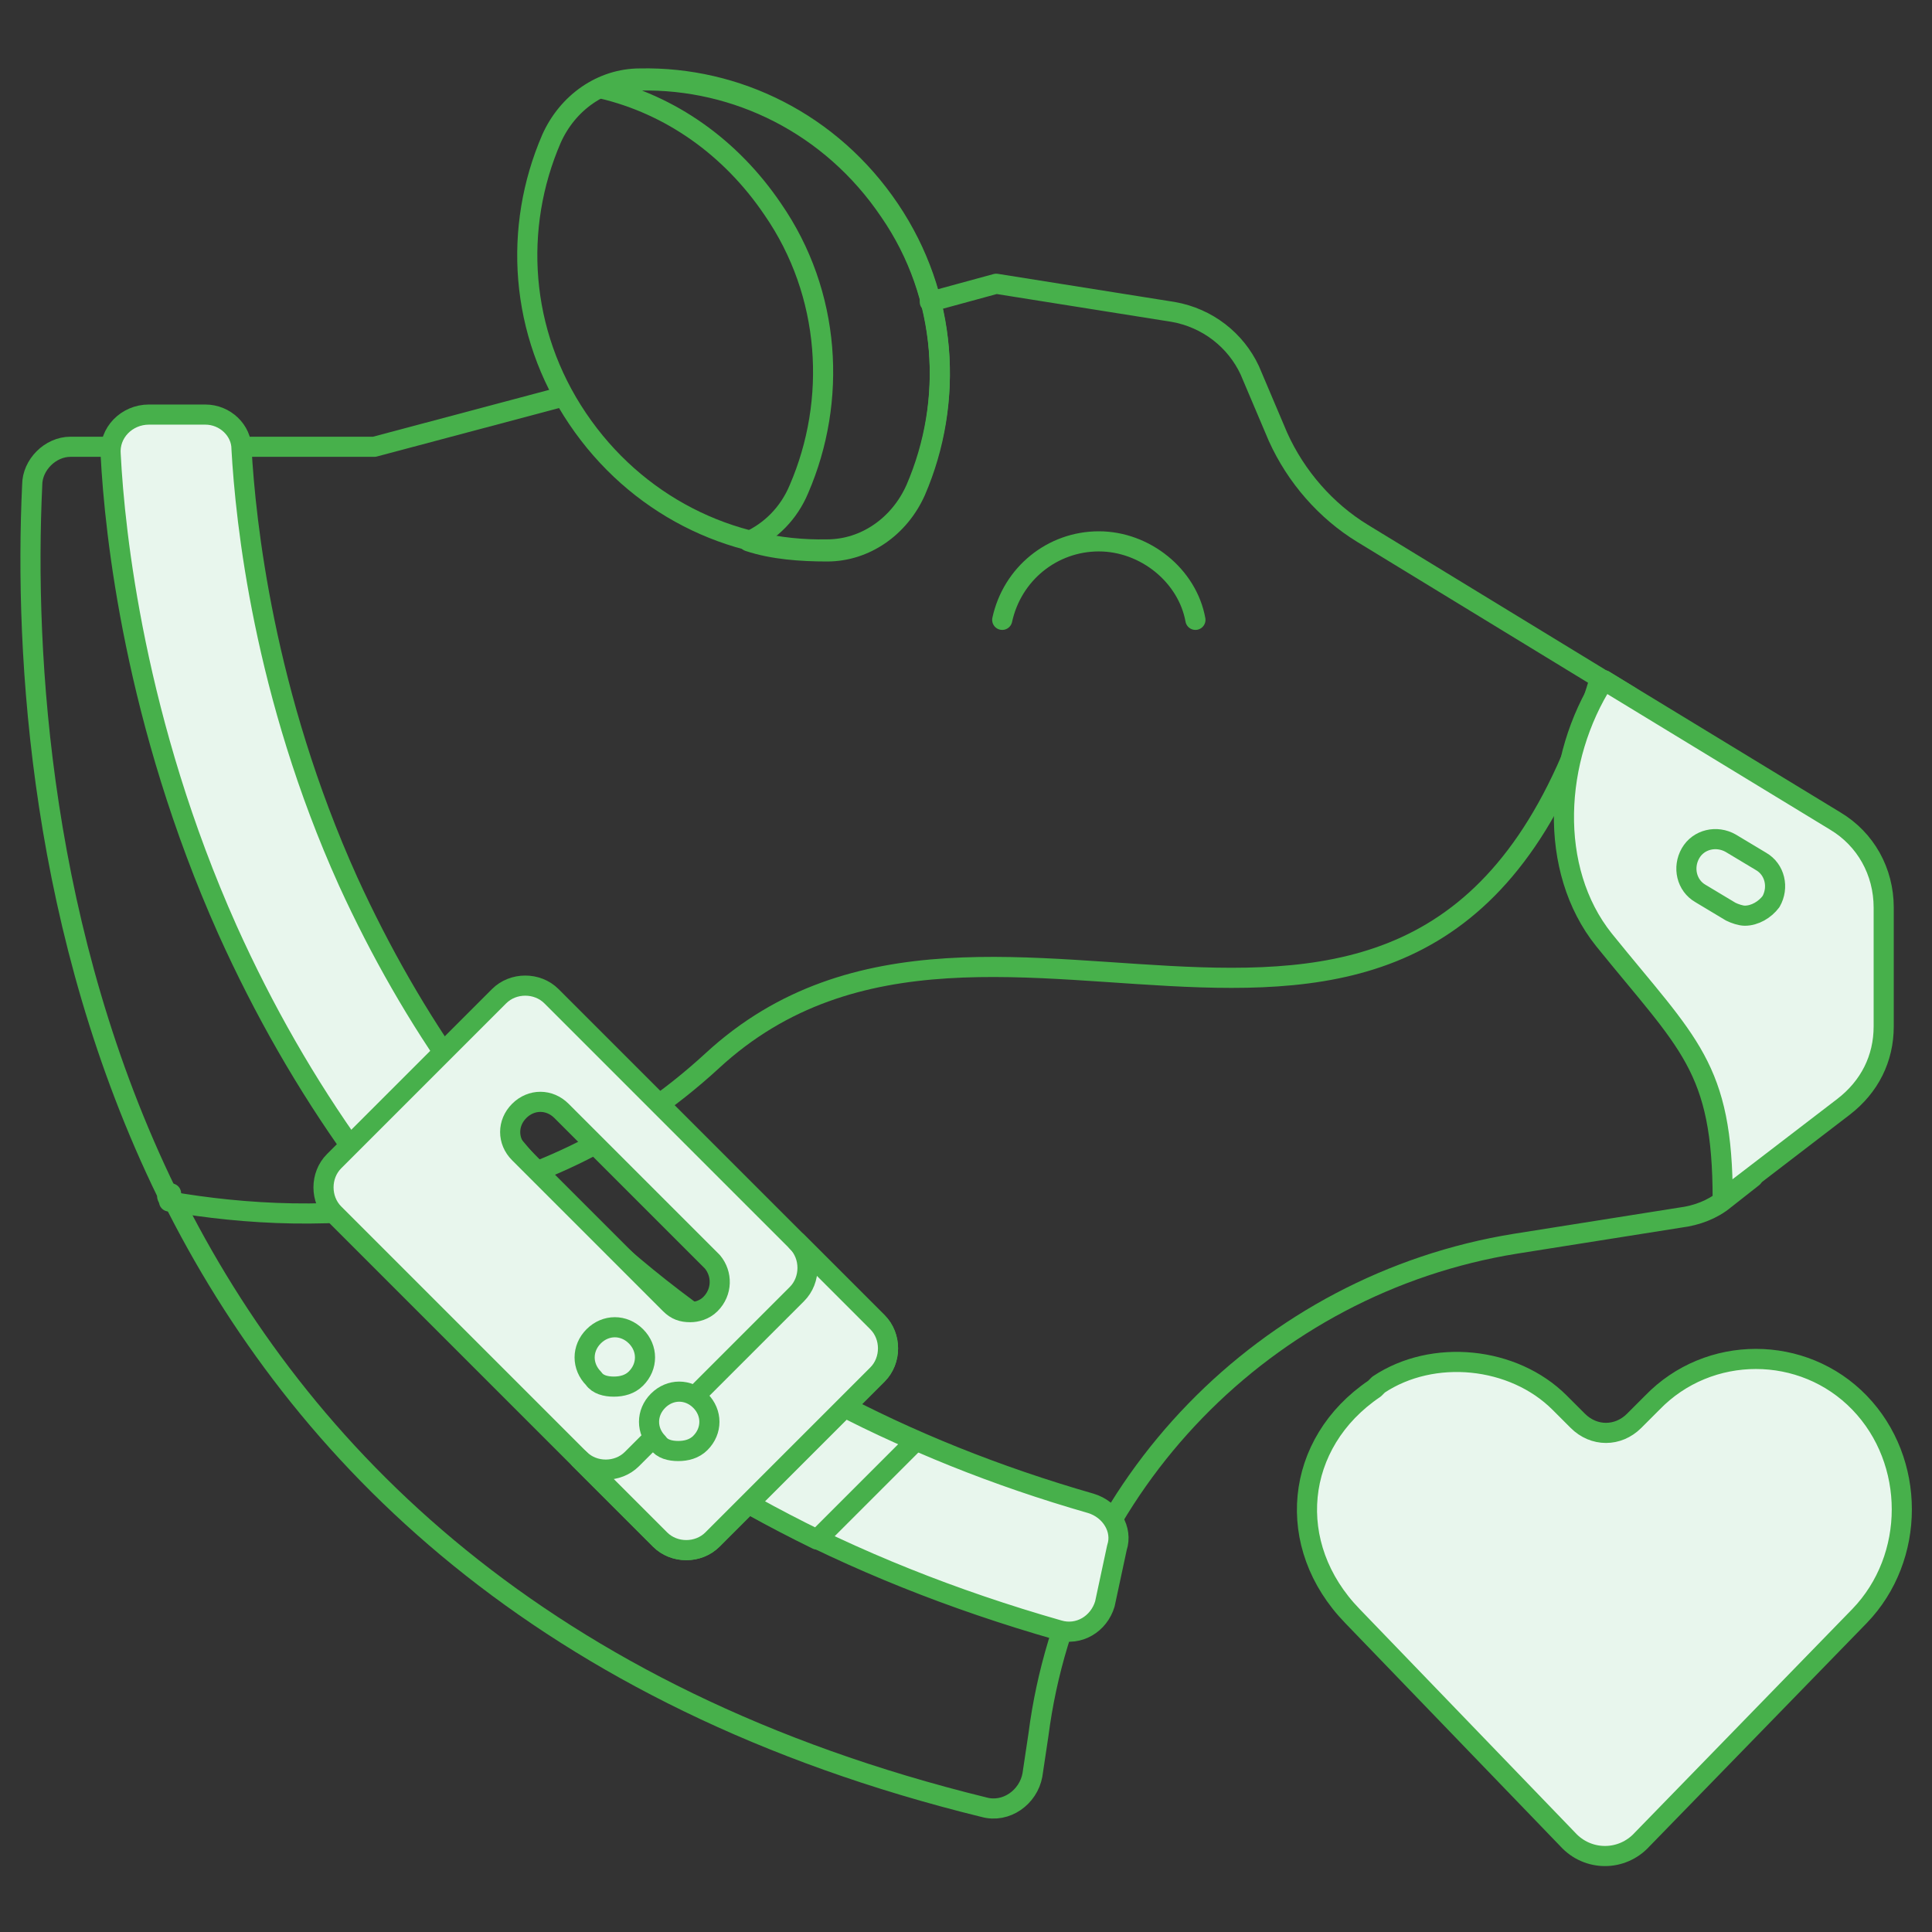
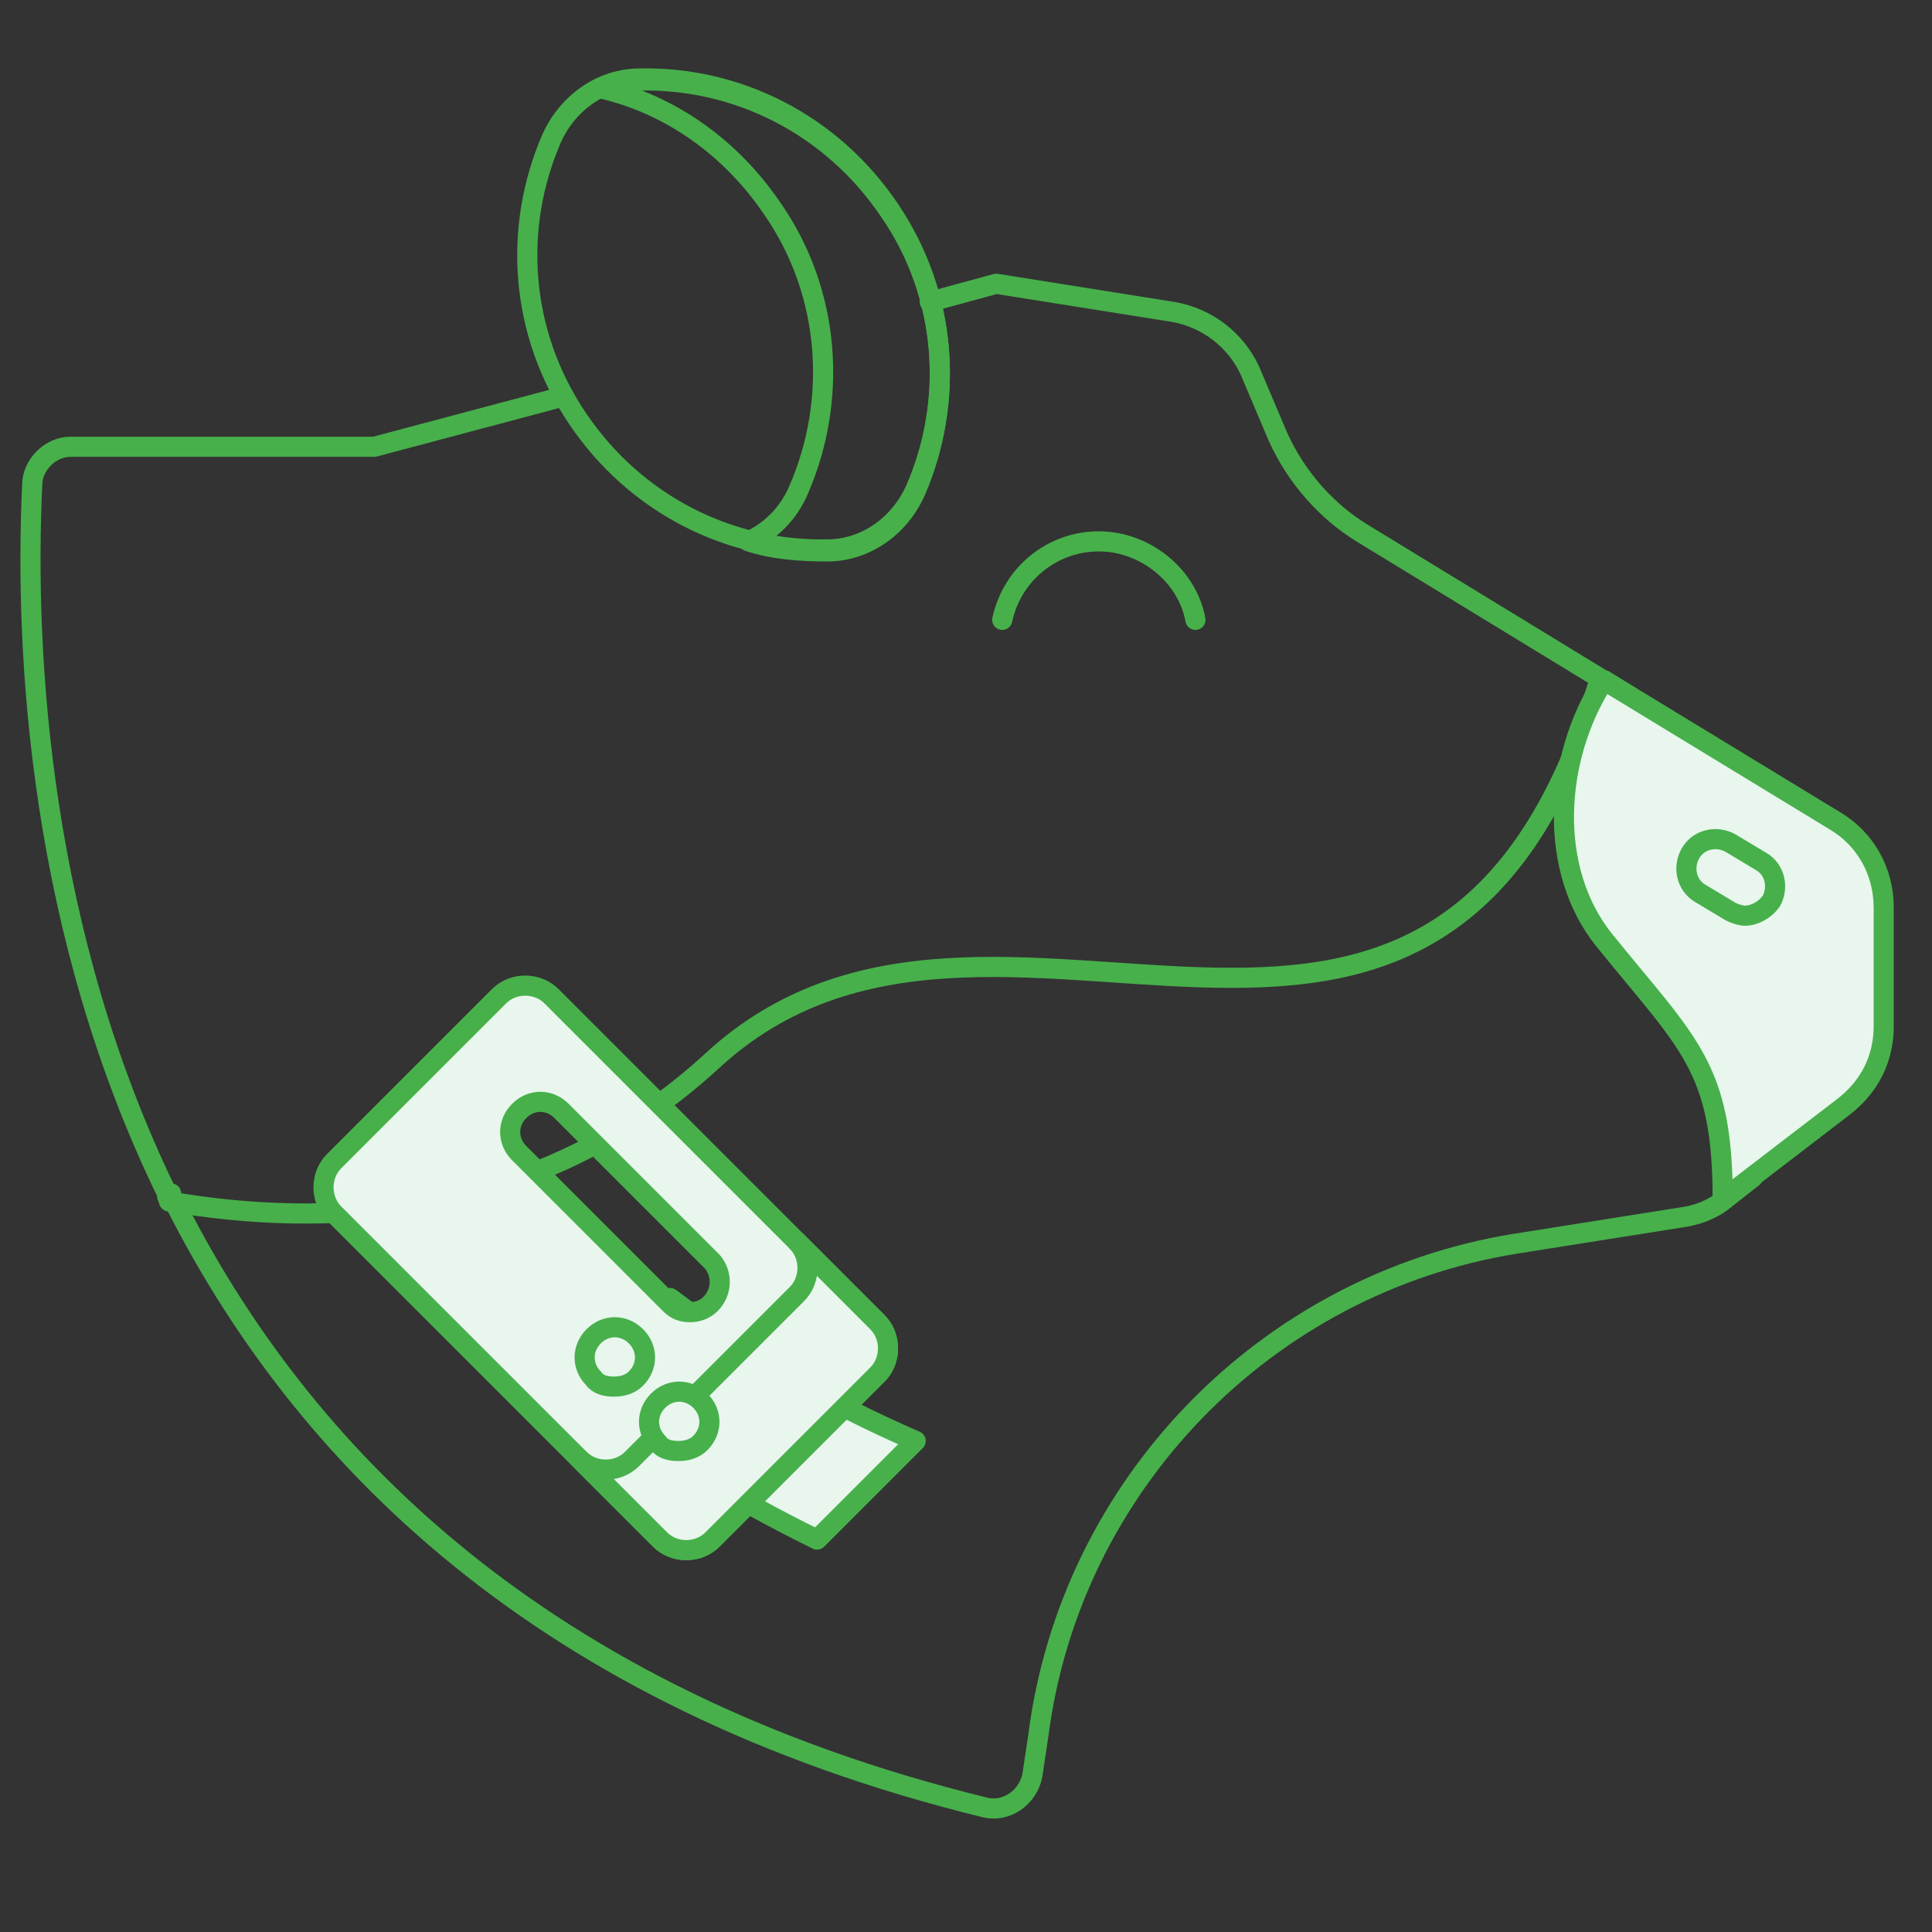
<svg xmlns="http://www.w3.org/2000/svg" viewBox="0 0 96 96">
  <rect x="0" y="0" width="96" height="96" fill="#333333" stroke="none" />
  <path fill="none" stroke="#47B04B" stroke-linecap="round" stroke-linejoin="round" stroke-miterlimit="10" d="M79.7 33.8l1.3.8-.1.1c-2.3 3.7-2.3 8.3 0 11.1.5.7 1 1.2 1.5 1.8 3 3.6 4.6 5.5 4.7 10.9h0l-1.4 1.1c-.6.5-1.4.8-2.2.9l-8.2 1.3c-12.4 2-22.1 12-23.7 24.4l-.3 2c-.2 1.1-1.3 1.9-2.4 1.6-22-5.4-34-17.5-40.4-30.4v-.1m78.6-.8" />
  <path fill="none" stroke="#47B04B" stroke-linecap="round" stroke-linejoin="round" stroke-miterlimit="10" d="M46.2 15l3.3-.9 8.8 1.4c1.7.3 3.1 1.4 3.8 2.9l1.4 3.3c.9 2 2.4 3.7 4.2 4.8l11.8 7.2c-8.1 27.2-30.1 6.1-44.1 19-8.8 8.1-19.5 8.3-27 7 0-.1-.1-.2-.1-.3v-.1C2 46.4 1.2 32.6 1.6 24.1c0-1 .9-1.9 1.9-1.9h15.1l9.4-2.5m51.7 14.1" />
  <path fill="#E8F6ED" stroke="#47B04B" stroke-linecap="round" stroke-linejoin="round" stroke-miterlimit="10" d="M93.6 45.1V51c0 1.6-.7 3-2 4l-6 4.6c0-6.6-1.7-7.7-5.9-12.9-2.8-3.5-2.5-9 0-12.9l11.5 7c1.5.9 2.4 2.5 2.4 4.3h0zm0 0" />
  <path fill="none" stroke="#47B04B" stroke-linecap="round" stroke-linejoin="round" stroke-miterlimit="10" d="M44.2 10.4c2.9 4.3 3.2 9.5 1.3 13.9-.8 1.8-2.5 3-4.4 3-4.8.1-9.5-2.2-12.4-6.5-2.9-4.3-3.2-9.5-1.3-13.9.8-1.8 2.5-3 4.4-3 4.8-.1 9.5 2.2 12.4 6.5h0zm0 0" />
  <path fill="none" stroke="#47B04B" stroke-linecap="round" stroke-linejoin="round" stroke-miterlimit="10" d="M45.5 24.4c-.8 1.8-2.5 3-4.4 3-1.3 0-2.7-.1-3.9-.5 1.1-.5 2-1.4 2.5-2.6 1.9-4.4 1.6-9.7-1.3-13.9-2.1-3.1-5.1-5.2-8.5-6 .6-.3 1.2-.4 1.9-.4 4.8-.1 9.5 2.2 12.4 6.5 2.9 4.2 3.2 9.5 1.3 13.9h0zm0 0" />
-   <path fill="#E8F6ED" stroke="#47B04B" stroke-linecap="round" stroke-linejoin="round" stroke-miterlimit="10" d="M92.4 80.3c2.8-2.9 2.8-7.7 0-10.6-2.8-2.9-7.5-2.9-10.3 0l-.9.9c-.8.8-2 .8-2.8 0l-.9-.9c-2.3-2.3-6.3-2.7-9-.9l-.2.2c-4 2.7-4.5 7.8-1.1 11.3l10.7 11.1c1 1.1 2.7 1.1 3.7 0l10.8-11.1zm0 0M54.9 79.7c-.3 1-1.3 1.6-2.3 1.3-10.5-3-19.5-7.8-26.7-14.4-6.1-5.6-11-12.4-14.6-20.4-4.6-10.3-5.6-19.7-5.8-23.6-.1-1.1.8-2 1.9-2h2.8c1 0 1.8.8 1.8 1.7.2 3.6 1.1 12.2 5.3 21.5 3.2 7 7.5 13.1 13 18.1 6.5 5.8 14.5 10.1 23.9 12.8 1 .3 1.6 1.3 1.3 2.2l-.6 2.8zm0 0" />
  <path fill="#E8F6ED" stroke="#47B04B" stroke-linecap="round" stroke-linejoin="round" stroke-miterlimit="10" d="M45.5 71.6l-4.9 4.9c-4.3-2.1-8.3-4.6-11.9-7.4l4.6-4.6c3.7 2.8 7.8 5.2 12.2 7.1h0zm0 0" />
  <path fill="#E8F6ED" stroke="#47B04B" stroke-linecap="round" stroke-linejoin="round" stroke-miterlimit="10" d="M43.6 65.7L27.4 49.5c-.7-.7-1.9-.7-2.6 0l-8.2 8.2c-.7.7-.7 1.9 0 2.6l16.2 16.2c.7.7 1.9.7 2.6 0l8.2-8.2c.7-.7.7-1.9 0-2.6zm-8.3-.9c-.3.3-.7.4-1 .4-.4 0-.7-.1-1-.4l-7.5-7.5c-.6-.6-.6-1.5 0-2.1.6-.6 1.5-.6 2.1 0l7.5 7.5c.5.6.5 1.5-.1 2.1z" />
  <path fill="#E8F6ED" stroke="#47B04B" stroke-linecap="round" stroke-linejoin="round" stroke-miterlimit="10" d="M43.6 68.3l-8.2 8.2c-.7.7-1.9.7-2.6 0l-4-4c.7.7 1.9.7 2.6 0l8.2-8.2c.7-.7.7-1.9 0-2.6l4 4c.7.7.7 1.9 0 2.6h0zm0 0M30.5 68.9c-.4 0-.8-.1-1-.4-.6-.6-.6-1.5 0-2.1.6-.6 1.5-.6 2.1 0h0c.6.6.6 1.5 0 2.1-.3.3-.7.4-1.1.4h0zm0 0" />
  <path fill="#E8F6ED" stroke="#47B04B" stroke-linecap="round" stroke-linejoin="round" stroke-miterlimit="10" d="M33.7 72.1c-.4 0-.8-.1-1-.4-.6-.6-.6-1.5 0-2.1.6-.6 1.5-.6 2.1 0h0c.6.6.6 1.5 0 2.1-.3.3-.7.4-1.1.4h0zm0 0" />
  <path fill="none" stroke="#47B04B" stroke-linecap="round" stroke-linejoin="round" stroke-miterlimit="10" d="M49.8 30.8c.5-2.3 2.5-3.9 4.8-3.9s4.4 1.7 4.8 3.9M58 32.5" />
  <path fill="#E8F6ED" stroke="#47B04B" stroke-linecap="round" stroke-linejoin="round" stroke-miterlimit="10" d="M86.7 45.5c-.2 0-.5-.1-.7-.2l-1.5-.9c-.7-.4-.9-1.3-.5-2s1.3-.9 2-.5l1.5.9c.7.4.9 1.3.5 2-.3.4-.8.7-1.3.7h0zm0 0" />
</svg>